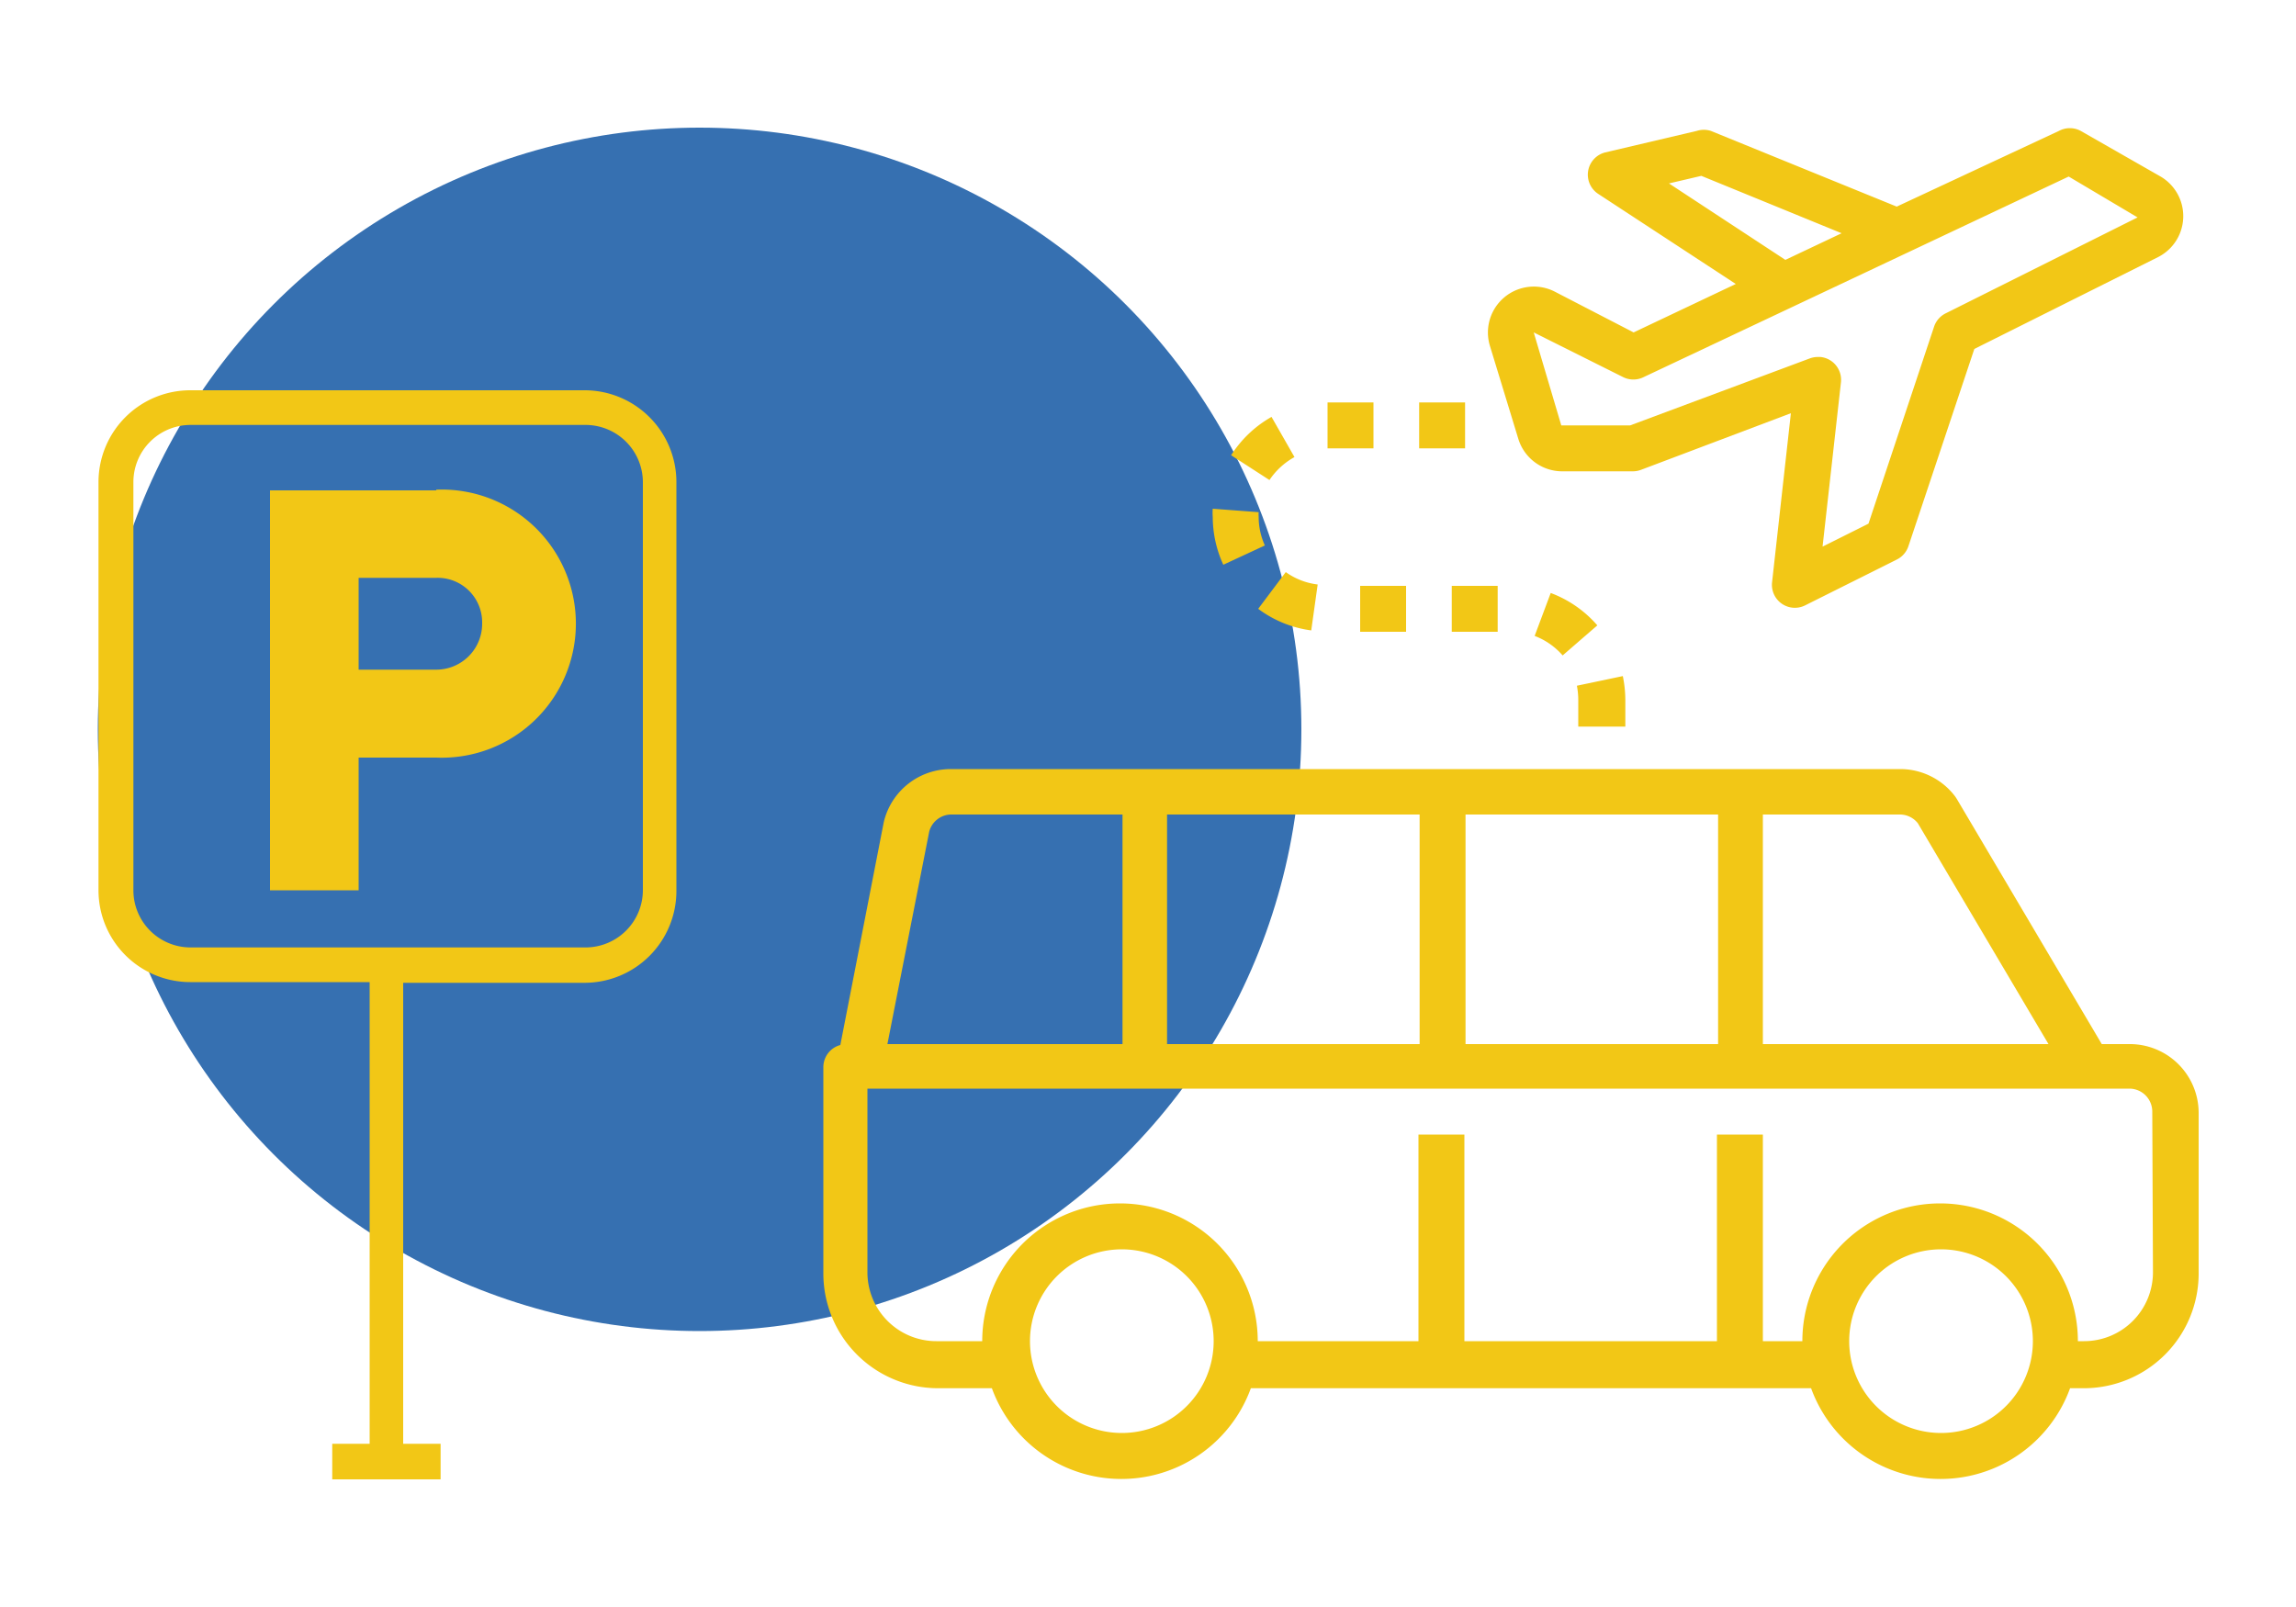
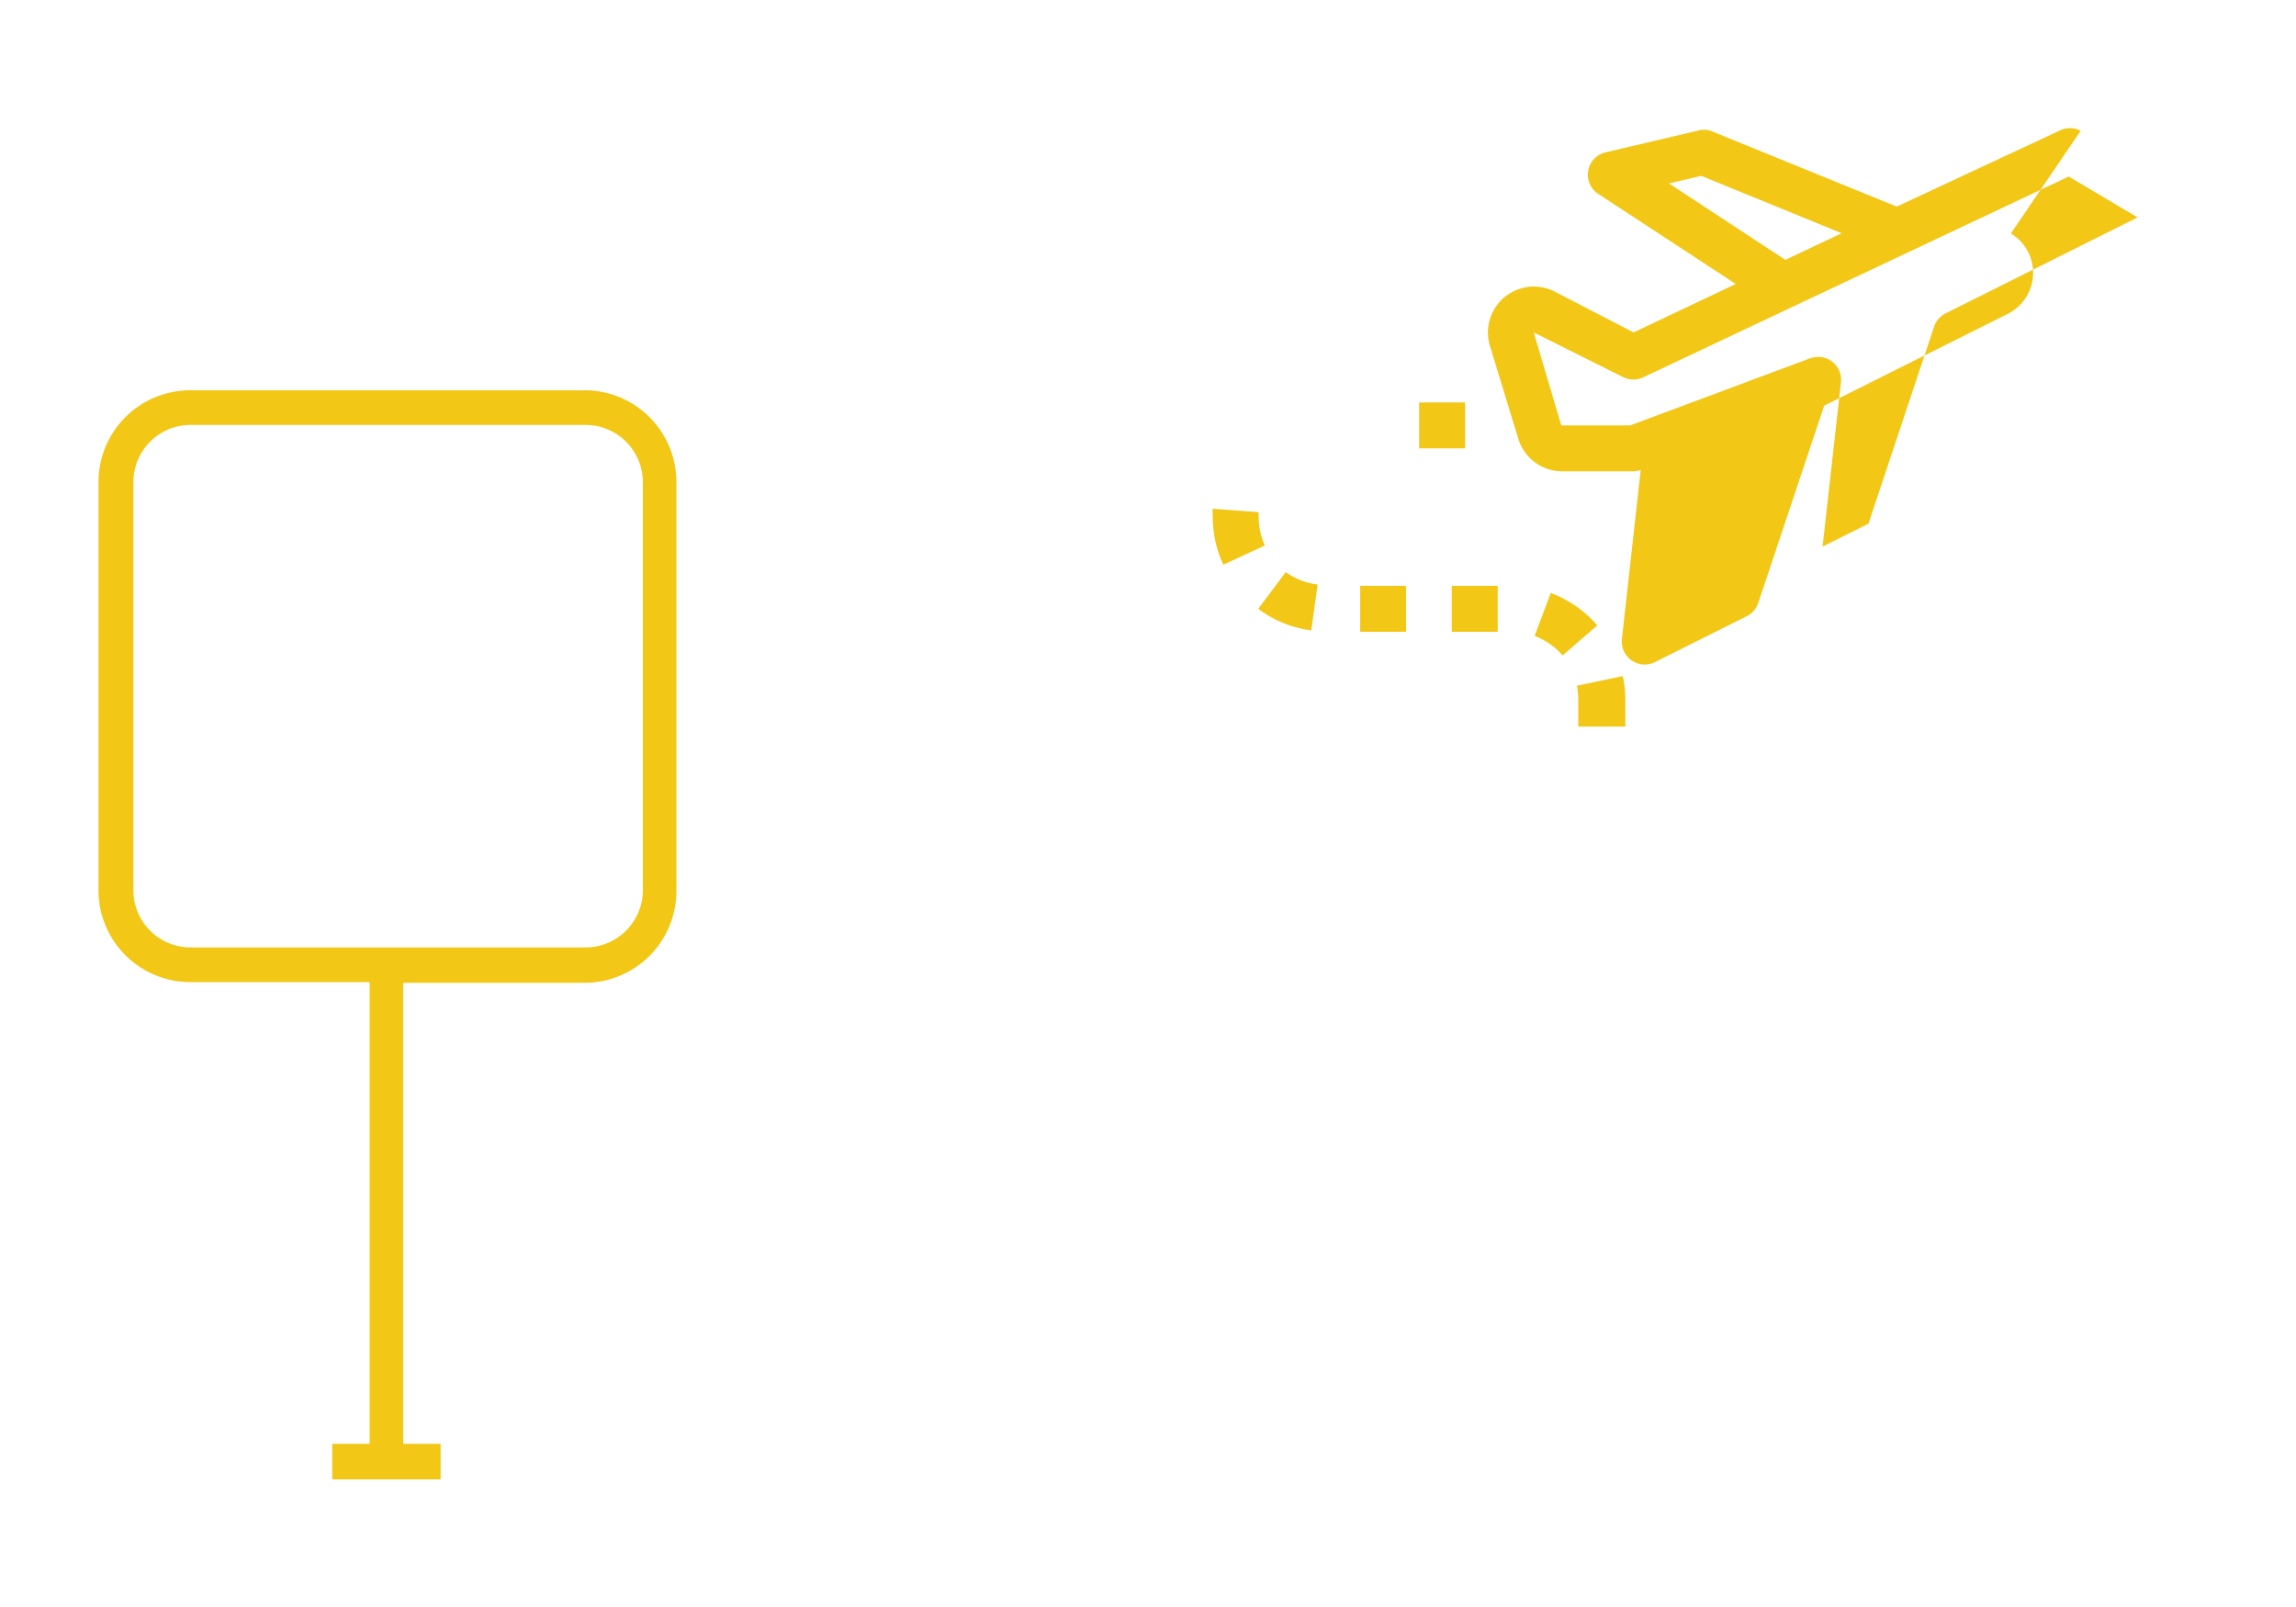
<svg xmlns="http://www.w3.org/2000/svg" viewBox="0 0 100 70">
  <defs>
    <style>.cls-1{fill:#3670b1;}.cls-2{fill:#f2c716;}</style>
  </defs>
  <g id="Livello_5" data-name="Livello 5">
    <g id="Raggruppa_38" data-name="Raggruppa 38">
      <g id="Raggruppa_43" data-name="Raggruppa 43">
        <g id="Raggruppa_43-2" data-name="Raggruppa 43-2">
          <g id="Livello_1" data-name="Livello 1">
-             <circle id="Ellisse_2" data-name="Ellisse 2" class="cls-1" cx="30.47" cy="31.77" r="26.21" />
-           </g>
+             </g>
          <g id="noun_Airport_Shuttle_1131231" data-name="noun Airport Shuttle 1131231">
-             <path id="Tracciato_611" data-name="Tracciato 611" class="cls-2" d="M67.69,12.69a2,2,0,0,0-2.8,2.37l1.24,4.06A2,2,0,0,0,68,20.53h3.11a1,1,0,0,0,.35-.06L78,18l-.82,7.37a1,1,0,0,0,.89,1.1,1,1,0,0,0,.55-.1l4-2a1,1,0,0,0,.5-.58l2.87-8.59,8-4a2,2,0,0,0,.13-3.5L90.62,5.7a1,1,0,0,0-.94,0L82.61,9l-8.1-3.3a1,1,0,0,0-.6,0l-4,.94a1,1,0,0,0-.31,1.8l6,3.93-4.45,2.11Zm5-4.7,1.41-.33,6.11,2.5-2.45,1.16Zm17.41-.3,3,1.78-8.36,4.18a1,1,0,0,0-.5.57l-2.86,8.59-2,1,.8-7.15a1,1,0,0,0-.89-1.11h-.11a1,1,0,0,0-.35.06L71,18.53H68L66.8,14.48l3.9,1.95a1,1,0,0,0,.88,0Z" />
-             <path id="Tracciato_612" data-name="Tracciato 612" class="cls-2" d="M92.74,45.48h-1.2L85.22,34.79l-.06-.09a3,3,0,0,0-2.4-1.2H41.41a3,3,0,0,0-2.92,2.32l-1.89,9.7a1,1,0,0,0-.74.95v9a5,5,0,0,0,5,5h2.34a6,6,0,0,0,11.28,0h24.4a6,6,0,0,0,11.28,0h.6a5,5,0,0,0,5-5v-7A3,3,0,0,0,92.74,45.48Zm-9.21-9.62,5.69,9.62H76.78v-10h6A1,1,0,0,1,83.53,35.86Zm-32.7,9.62v-10h11v10Zm13-10h11v10h-11Zm-23.36.75a1,1,0,0,1,1-.75h7.42v10H38.65Zm8.39,26.19a4,4,0,1,1,4-4,4,4,0,0,1-4,4Zm35.68,0a4,4,0,1,1,4-4,4,4,0,0,1-4,4Zm9.23-7a3,3,0,0,1-3,3H90.5a6,6,0,1,0-12,0H76.78v-9h-2v9h-11v-9h-2v9h-7a6,6,0,1,0-12,0h-2a3,3,0,0,1-3-3v-8H92.74a1,1,0,0,1,1,1Z" />
-             <path id="Tracciato_613" data-name="Tracciato 613" class="cls-2" d="M53.62,19.83l1.67,1.08a3.13,3.13,0,0,1,1.09-1l-1-1.75A5,5,0,0,0,53.62,19.83Z" />
-             <rect id="Rettangolo_116" data-name="Rettangolo 116" class="cls-2" x="57.82" y="17.53" width="2" height="2" />
+             <path id="Tracciato_611" data-name="Tracciato 611" class="cls-2" d="M67.69,12.69a2,2,0,0,0-2.8,2.37l1.24,4.06A2,2,0,0,0,68,20.53h3.11a1,1,0,0,0,.35-.06l-.82,7.37a1,1,0,0,0,.89,1.1,1,1,0,0,0,.55-.1l4-2a1,1,0,0,0,.5-.58l2.87-8.59,8-4a2,2,0,0,0,.13-3.5L90.62,5.7a1,1,0,0,0-.94,0L82.61,9l-8.1-3.3a1,1,0,0,0-.6,0l-4,.94a1,1,0,0,0-.31,1.8l6,3.93-4.45,2.11Zm5-4.7,1.41-.33,6.11,2.5-2.45,1.16Zm17.41-.3,3,1.78-8.36,4.18a1,1,0,0,0-.5.57l-2.86,8.59-2,1,.8-7.15a1,1,0,0,0-.89-1.11h-.11a1,1,0,0,0-.35.06L71,18.53H68L66.8,14.48l3.9,1.95a1,1,0,0,0,.88,0Z" />
            <path id="Tracciato_614" data-name="Tracciato 614" class="cls-2" d="M67.54,25.83l-.7,1.87a3.06,3.06,0,0,1,1.22.85l1.51-1.31A5,5,0,0,0,67.54,25.83Z" />
            <path id="Tracciato_615" data-name="Tracciato 615" class="cls-2" d="M70.79,31.65V30.5a5.27,5.27,0,0,0-.11-1.05l-2,.42a3.36,3.36,0,0,1,.06.63v1.15Z" />
            <rect id="Rettangolo_117" data-name="Rettangolo 117" class="cls-2" x="63.23" y="25.52" width="2" height="2" />
            <rect id="Rettangolo_118" data-name="Rettangolo 118" class="cls-2" x="61.81" y="17.53" width="2" height="2" />
            <rect id="Rettangolo_119" data-name="Rettangolo 119" class="cls-2" x="59.24" y="25.52" width="2" height="2" />
            <path id="Tracciato_616" data-name="Tracciato 616" class="cls-2" d="M52.82,22.52a5,5,0,0,0,.46,2.08l1.81-.84a3,3,0,0,1-.27-1.24,1.48,1.48,0,0,1,0-.21l-2-.15A2.17,2.17,0,0,0,52.82,22.52Z" />
            <path id="Tracciato_617" data-name="Tracciato 617" class="cls-2" d="M57.11,27.46l.28-2A3,3,0,0,1,56,24.92l-1.2,1.6A4.92,4.92,0,0,0,57.11,27.46Z" />
          </g>
          <path id="Tracciato_618" data-name="Tracciato 618" class="cls-2" d="M25.46,42.81a4,4,0,0,0,4-4h0V21a4,4,0,0,0-4-4H8.29a4,4,0,0,0-4,4h0V38.78a4,4,0,0,0,4,4H16.1V62.89H14.47v1.55h4.72V62.89H17.56V42.81ZM8.29,41.27a2.49,2.49,0,0,1-2.48-2.49h0V21a2.49,2.49,0,0,1,2.48-2.49H25.46A2.5,2.5,0,0,1,28,21h0V38.78a2.5,2.5,0,0,1-2.49,2.49Z" />
        </g>
-         <path id="Tracciato_619" data-name="Tracciato 619" class="cls-2" d="M19,21.36H11.76V38.78h3.86V33H19a5.84,5.84,0,1,0,0-11.67Zm0,7.81H15.62v-4H19a1.94,1.94,0,0,1,2,1.91v.06A2,2,0,0,1,19,29.17Z" />
      </g>
    </g>
  </g>
</svg>